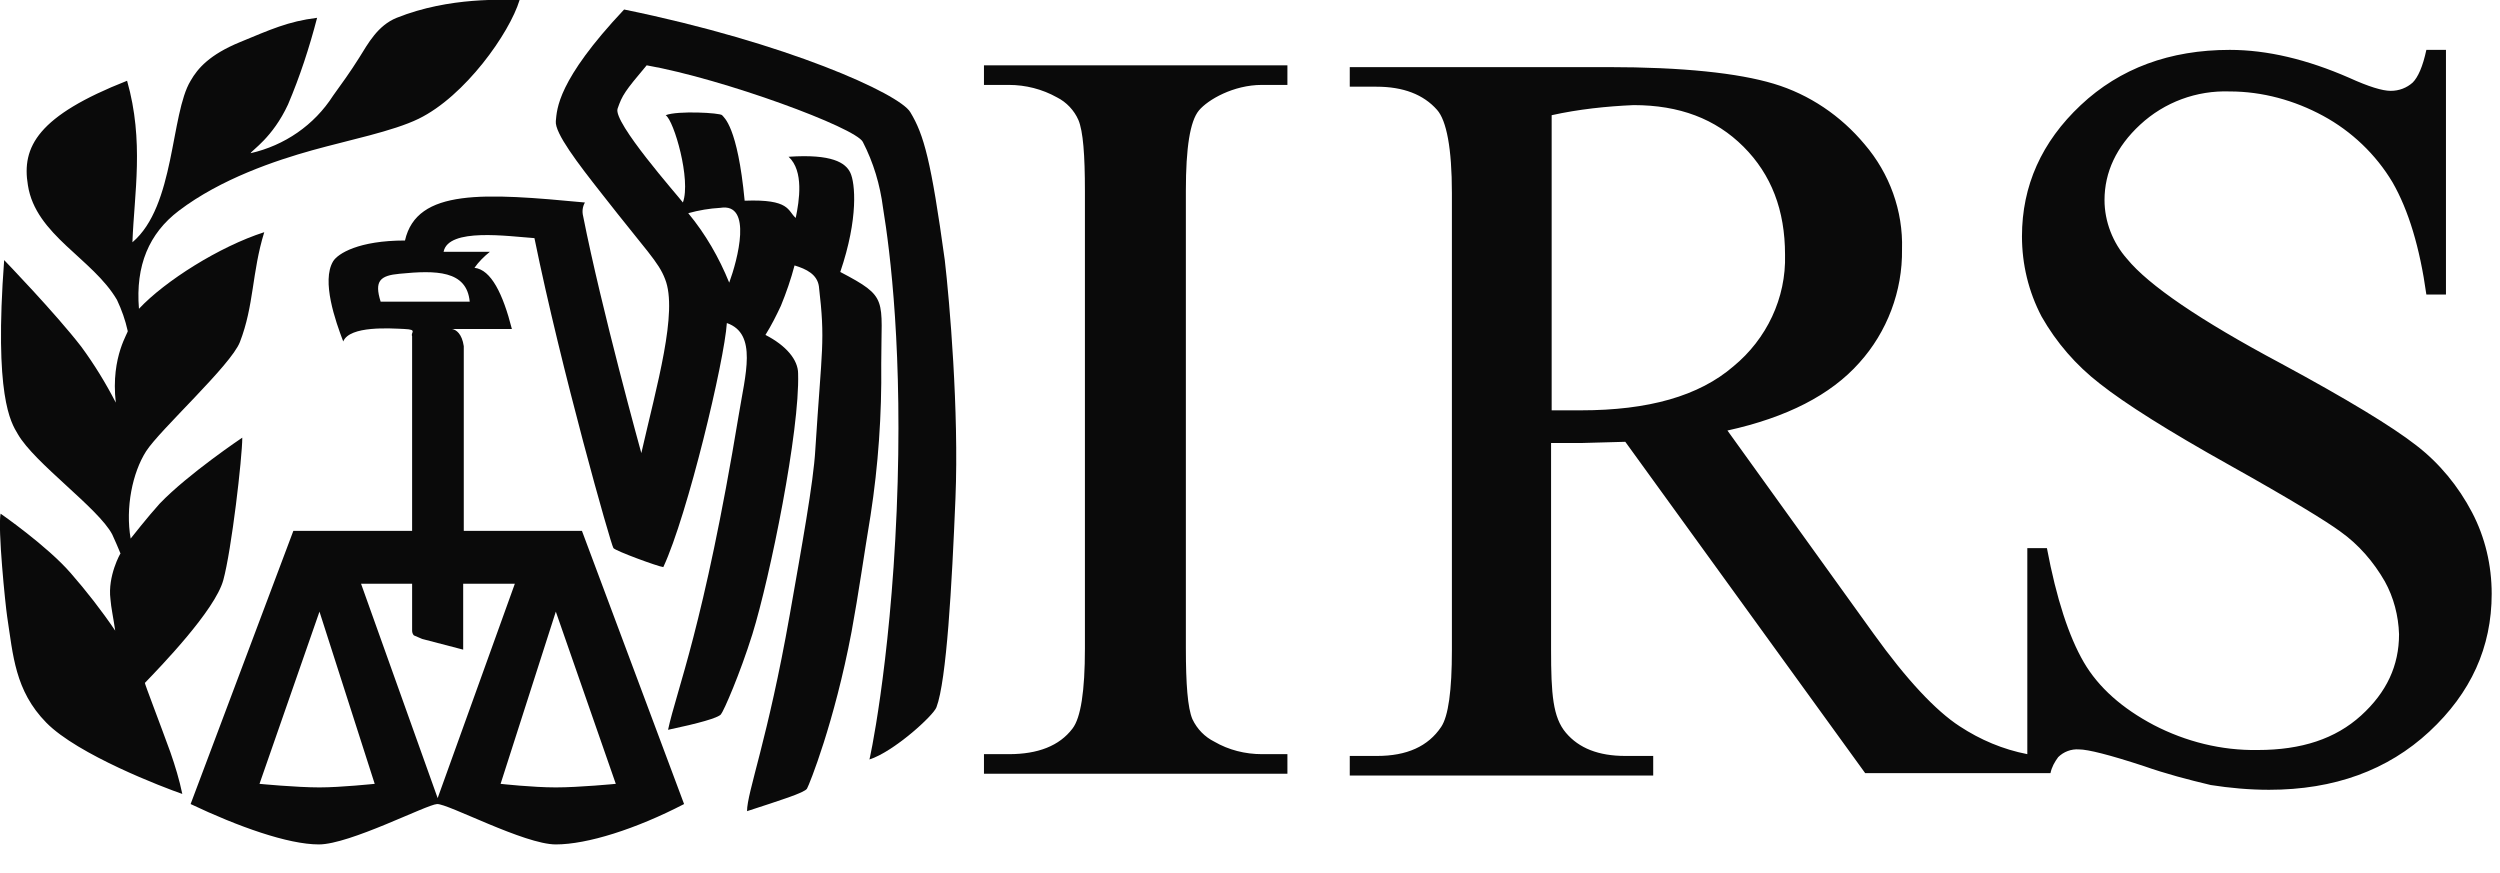
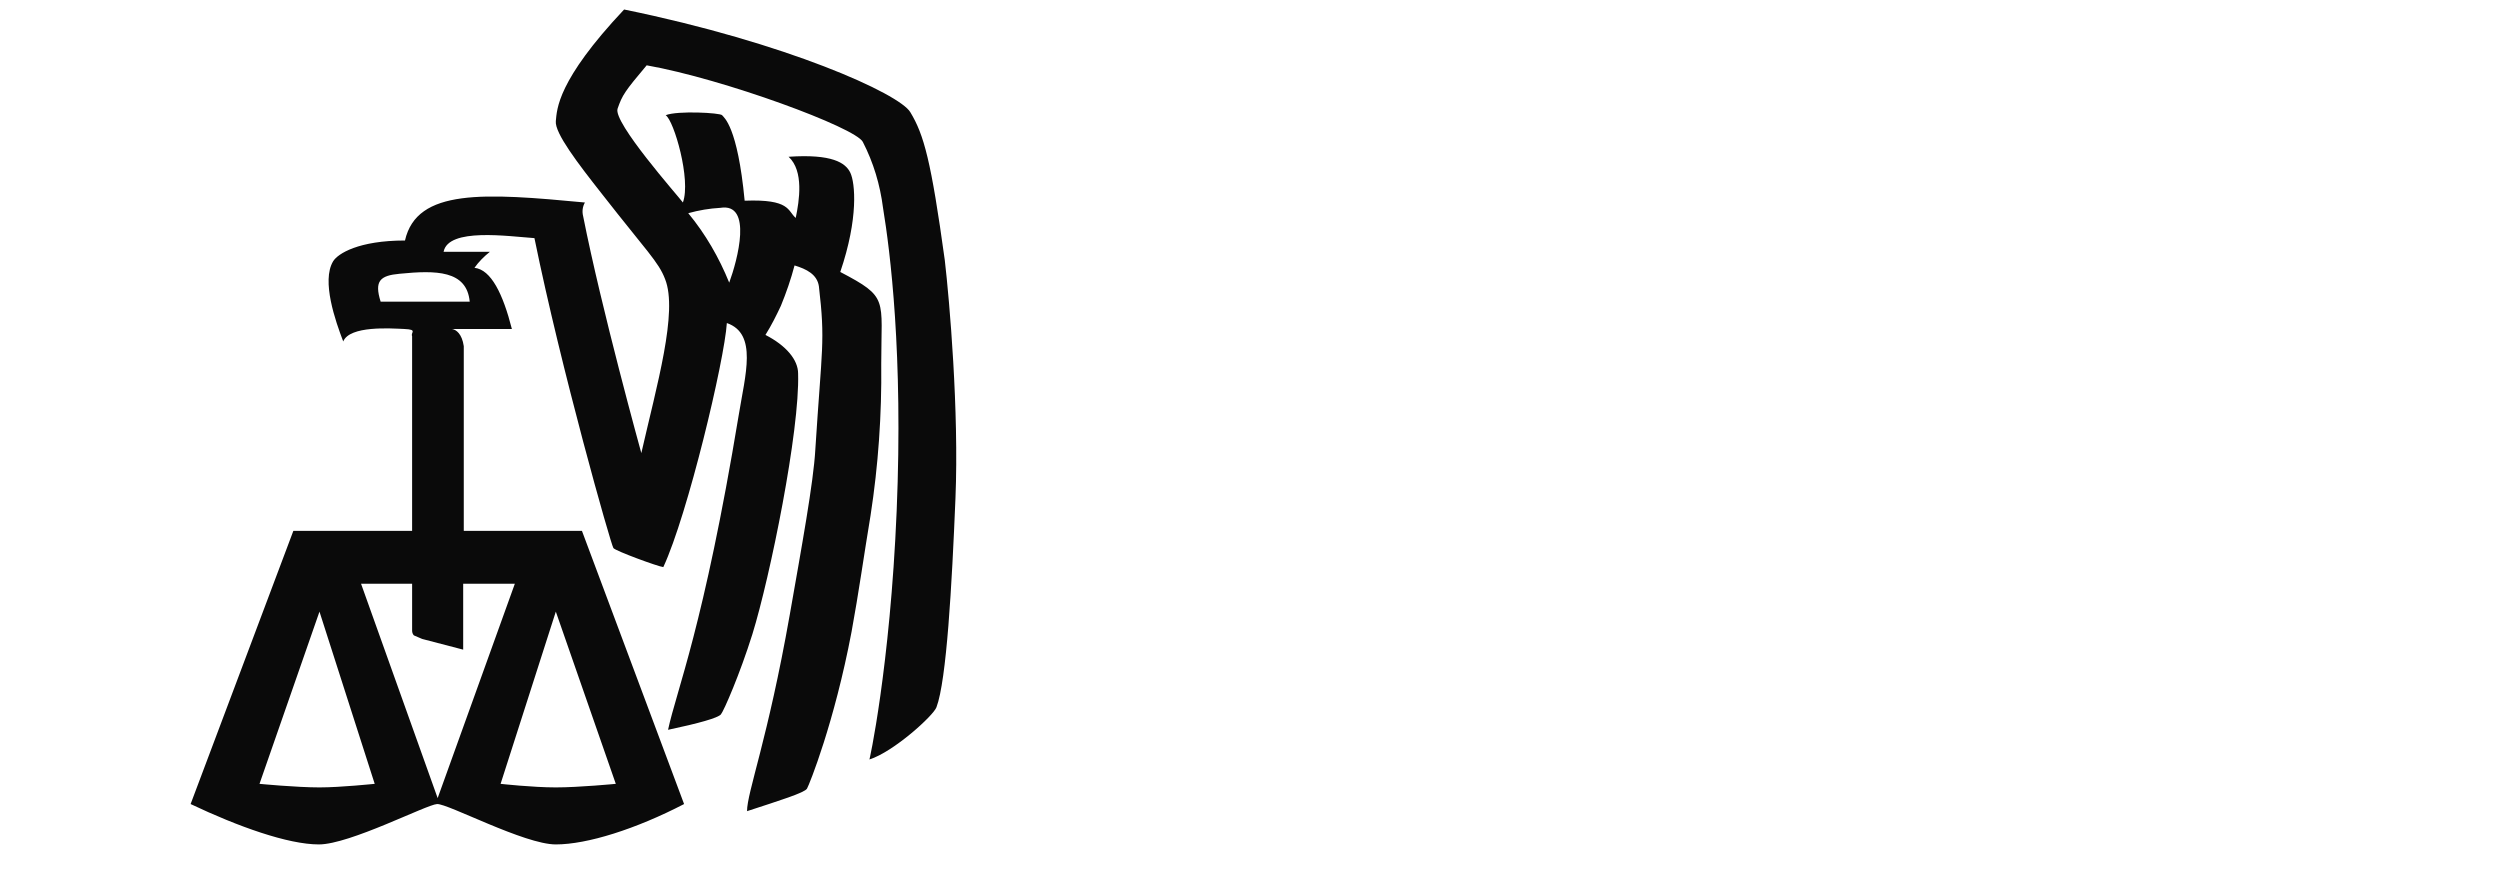
<svg xmlns="http://www.w3.org/2000/svg" version="1.1" id="Layer_1" x="0px" y="0px" viewBox="0 0 421 147" style="enable-background:new 0 0 421 147;" xml:space="preserve">
  <style type="text/css">
	.st0{fill:#0A0A0A;}
</style>
  <path class="st0" d="M153.3,18.9c-1.8-3.1-20.8-11.7-48.2-17.3c-11.3,12-11.3,16.8-11.5,18.8s3.7,7.1,7.8,12.3  c7.5,9.6,9.5,11.4,10.6,14.3c2.2,5.5-1.4,17.9-4,29.3c0,0-6.7-24.2-9.8-39.9c-0.2-0.8-0.1-1.6,0.3-2.3c-16.9-1.6-28.3-2.4-30.3,6.4  c-7.8,0-11.3,2.2-12.1,3.5c-2,3.3,0.4,10.1,1.7,13.5c1.1-2.7,8-2.2,10.3-2.1s1,0.6,1.3,1.2v32.8h-20l-17.3,46  c8,3.8,16.4,6.8,21.6,6.8s18.1-6.7,19.9-6.8s14.7,6.8,20,6.8s13.5-2.6,21.6-6.8L98,89.4H78.1V58.3c-0.3-2.1-1.3-2.8-2-2.9h10.1  c-1.5-5.9-3.5-10-6.3-10.3c0.7-1,1.6-1.9,2.6-2.7h-7.8c0.8-4.1,10.9-2.6,15.3-2.3c4.5,22.1,12.9,51.7,13.3,52.2s7.5,3.1,8.4,3.2  c4.1-8.8,10.3-34.8,10.7-41.1c5.2,1.8,3.1,8.7,2,15.5c-5.9,35.7-10.5,46.4-11.9,53c5.2-1.1,8.4-2,8.9-2.6s3.2-6.8,5.3-13.5  c3-9.7,8-34.3,7.7-43.9c0-2.3-2-4.7-5.5-6.5c1-1.6,1.8-3.2,2.6-4.9c0.9-2.2,1.7-4.5,2.3-6.8c2,0.6,3.8,1.5,4.1,3.5  c1.1,9.4,0.5,10.2-0.6,27.5c-0.3,5.5-2.3,16.4-4.3,27.8c-3.7,21-7.2,29.9-7.2,33.1c5.5-1.8,9.7-3.1,10.1-3.8s4.6-11.1,7.5-26.4  c1.2-6.5,2.1-13,3.2-19.6c1.3-8.4,1.9-17,1.8-25.5c0-11.1,1.3-11.2-6.9-15.5c3.1-9.1,2.5-15,1.7-16.7s-3.1-3.2-10.4-2.7  c2.6,2.4,1.8,7.4,1.2,10.3c-1.4-1.2-0.9-3.2-8.6-2.9c-1.2-12.6-3.5-14-3.8-14.4s-7.5-0.8-9.5,0c1.4,0.9,4.3,10.9,2.9,14.7  c-0.9-1.2-11.8-13.5-11-15.8s1.2-2.9,4.9-7.3c13,2.3,35.2,10.5,36.4,12.9c1.8,3.5,2.9,7.2,3.4,11.1c1.2,7.3,3.4,24.6,2.3,51  s-4.7,42.7-4.6,41.9c4.1-1.3,10.8-7.4,11.3-8.8c1.7-4.5,2.6-20.5,3.2-35.2s-1-33.2-1.8-40.1C156.8,27.1,155.6,22.7,153.3,18.9  L153.3,18.9L153.3,18.9z M53.8,132.6c-3.9,0-10.1-0.6-10.1-0.6l10.1-29l9.3,29C63,132,57.4,132.6,53.8,132.6z M103.7,132  c0,0-6.2,0.6-10.1,0.6s-9.3-0.6-9.3-0.6l9.3-29L103.7,132z M78,109.4V98.3h8.7l-13,36.1L60.8,98.3h8.6v7.9c0,0.3,0.1,0.6,0.3,0.8  l1.4,0.6L78,109.4z M79.1,50.8h-15c-1.1-3.5-0.1-4.4,3.2-4.7C73.4,45.5,78.6,45.5,79.1,50.8z M121.3,35c5.5-0.9,2.9,8.8,1.5,12.6  c-1.7-4.2-4-8.2-6.9-11.7C117.7,35.4,119.5,35.1,121.3,35z" />
-   <path class="st0" d="M24.4,115c2.6-2.7,11.8-12.2,13.2-17.3s3.2-20.7,3.2-24c0,0-9.1,6.1-13.9,11.1c-2,2.2-4.9,5.9-4.9,5.9  c-0.9-5.2,0.3-11.1,2.6-14.7s14.3-14.5,15.8-18.4c2.4-6.2,2-11.7,4.1-18.5C37,41.5,27.8,47.3,23.4,52c-0.6-7.3,1.7-12.7,6.7-16.5  c7.1-5.4,16.4-8.5,22.5-10.2s13.6-3.2,17.9-5.3c7.8-3.8,15.3-14.4,17-20C85,0,75.8-0.6,66.8,3c-3.2,1.3-4.8,4.3-6.3,6.7  s-3.1,4.6-4.4,6.4c-3.2,5-8.2,8.4-13.9,9.7c0.2-0.5,3.7-2.6,6.3-8.2c2-4.7,3.6-9.6,4.9-14.6c-4.9,0.6-7.9,2-13,4.1s-7.1,4.4-8.3,6.5  c-3.4,5.6-2.6,21.1-9.8,27.2c0.3-8.2,2-17-0.9-27.2C6.4,19.5,3.6,24.7,4.7,31.2c1.3,8.4,10.9,12.3,15,19.3c0.8,1.7,1.4,3.4,1.8,5.2  c0.3,0.1-2.9,4.2-2,12.1c-1.7-3.3-3.6-6.4-5.8-9.4c-4.4-5.7-13-14.6-13-14.6C-1,66.7,1.8,71.1,3,73.1C5.8,78,16.6,85.6,18.9,90  c1.1,2.4,1.4,3.3,1.4,3.2s-2.2,3.8-1.7,7.7c0.1,1.4,0.5,3.2,0.8,5.3c-2.3-3.4-4.8-6.6-7.5-9.7c-4-4.6-11.8-10-11.8-10  c-0.5,2.5,0.8,15.3,1.1,17.3c1,6.5,1.3,12.5,6.6,17.9s19.7,10.9,22.9,12c-0.5-2.4-1.2-4.7-2-7C27,122,24.3,115,24.4,115L24.4,115z   M165.7,14.3h4.2c2.8,0,5.6,0.7,8.1,2.1c1.6,0.8,2.9,2.2,3.6,3.8c0.8,1.9,1.1,5.9,1.1,12v77c0,7.2-0.7,11.7-2.1,13.5  c-2.2,2.9-5.8,4.3-10.7,4.3h-4.2v3.3h51.1V127h-4.3c-2.8,0-5.6-0.7-8-2.1c-1.6-0.8-2.9-2.1-3.7-3.8c-0.8-1.9-1.1-5.9-1.1-12v-77  c0-7.2,0.7-11.7,2.2-13.5s5.8-4.3,10.6-4.3h4.3V11h-51.1V14.3L165.7,14.3z M416.3,86.3c-2.3-4.4-5.5-8.3-9.4-11.3  c-4.1-3.2-11.7-7.8-22.8-13.8c-13.7-7.3-22.3-13.2-25.9-17.6c-2.4-2.7-3.8-6.3-3.8-9.9c0-4.7,2-9,6-12.7c4.1-3.8,9.5-5.8,15.1-5.6  c5.5,0,10.9,1.5,15.7,4.1c4.8,2.6,8.9,6.5,11.7,11.2c2.7,4.7,4.6,11,5.7,18.9h3.3V8.4h-3.3c-0.6,2.8-1.4,4.6-2.3,5.5  c-1,0.9-2.3,1.4-3.7,1.4c-1.4,0-3.7-0.7-7-2.2c-7.1-3.1-13.8-4.7-20.1-4.7c-10.1,0-18.5,3.1-25.1,9.3s-9.9,13.6-9.9,22.1  c0,4.7,1.1,9.3,3.3,13.5c2.5,4.4,5.8,8.2,9.8,11.3c4.3,3.4,11.6,8,21.8,13.7s16.4,9.5,18.7,11.2c3.1,2.2,5.6,5.1,7.5,8.4  c1.5,2.7,2.3,5.8,2.4,8.9c0,5.3-2.1,9.8-6.4,13.7s-10,5.8-17.4,5.8c-6.1,0.1-12.1-1.4-17.5-4.2c-5.3-2.8-9.3-6.3-11.8-10.6  s-4.6-10.7-6.2-19.2h-3.3V127c-4.1-0.8-7.9-2.4-11.4-4.7c-4-2.6-8.9-7.8-14.5-15.6l-24.6-34.2c10-2.2,17.4-6,22.2-11.4  c4.7-5.2,7.3-12.1,7.2-19.1c0.2-6.5-2.1-12.8-6.3-17.7c-4-4.8-9.3-8.4-15.3-10.2c-6-1.8-15.3-2.8-28-2.8h-43.4v3.3h4.5  c4.5,0,7.9,1.3,10.2,3.9c1.6,1.8,2.5,6.5,2.5,14v77c0,6.8-0.6,11.1-1.8,12.9c-2.2,3.3-5.8,4.9-10.8,4.9h-4.6v3.3h51.1v-3.3h-4.7  c-4.5,0-7.8-1.3-10-3.9s-2.5-6.5-2.5-14V74.6h5.2l7.3-0.2l40.4,55.8h31.2c0.2-1,0.7-1.9,1.3-2.7c0.9-0.9,2.2-1.4,3.5-1.3  c1.5,0,5.1,0.9,10.9,2.8c3.7,1.3,7.5,2.3,11.3,3.2c3.2,0.5,6.5,0.8,9.8,0.8c11,0,20-3.3,27-9.8s10.5-14.2,10.5-23.2  C419.6,95.2,418.5,90.5,416.3,86.3L416.3,86.3L416.3,86.3z M266.2,69.1h-4.9V19.4c4.5-1,9.2-1.5,13.8-1.7c7.7,0,13.8,2.3,18.5,7  s7,10.7,7,18.2c0.2,7.3-3.1,14.2-8.7,18.8C286.1,66.7,277.6,69.1,266.2,69.1L266.2,69.1L266.2,69.1z" />
</svg>